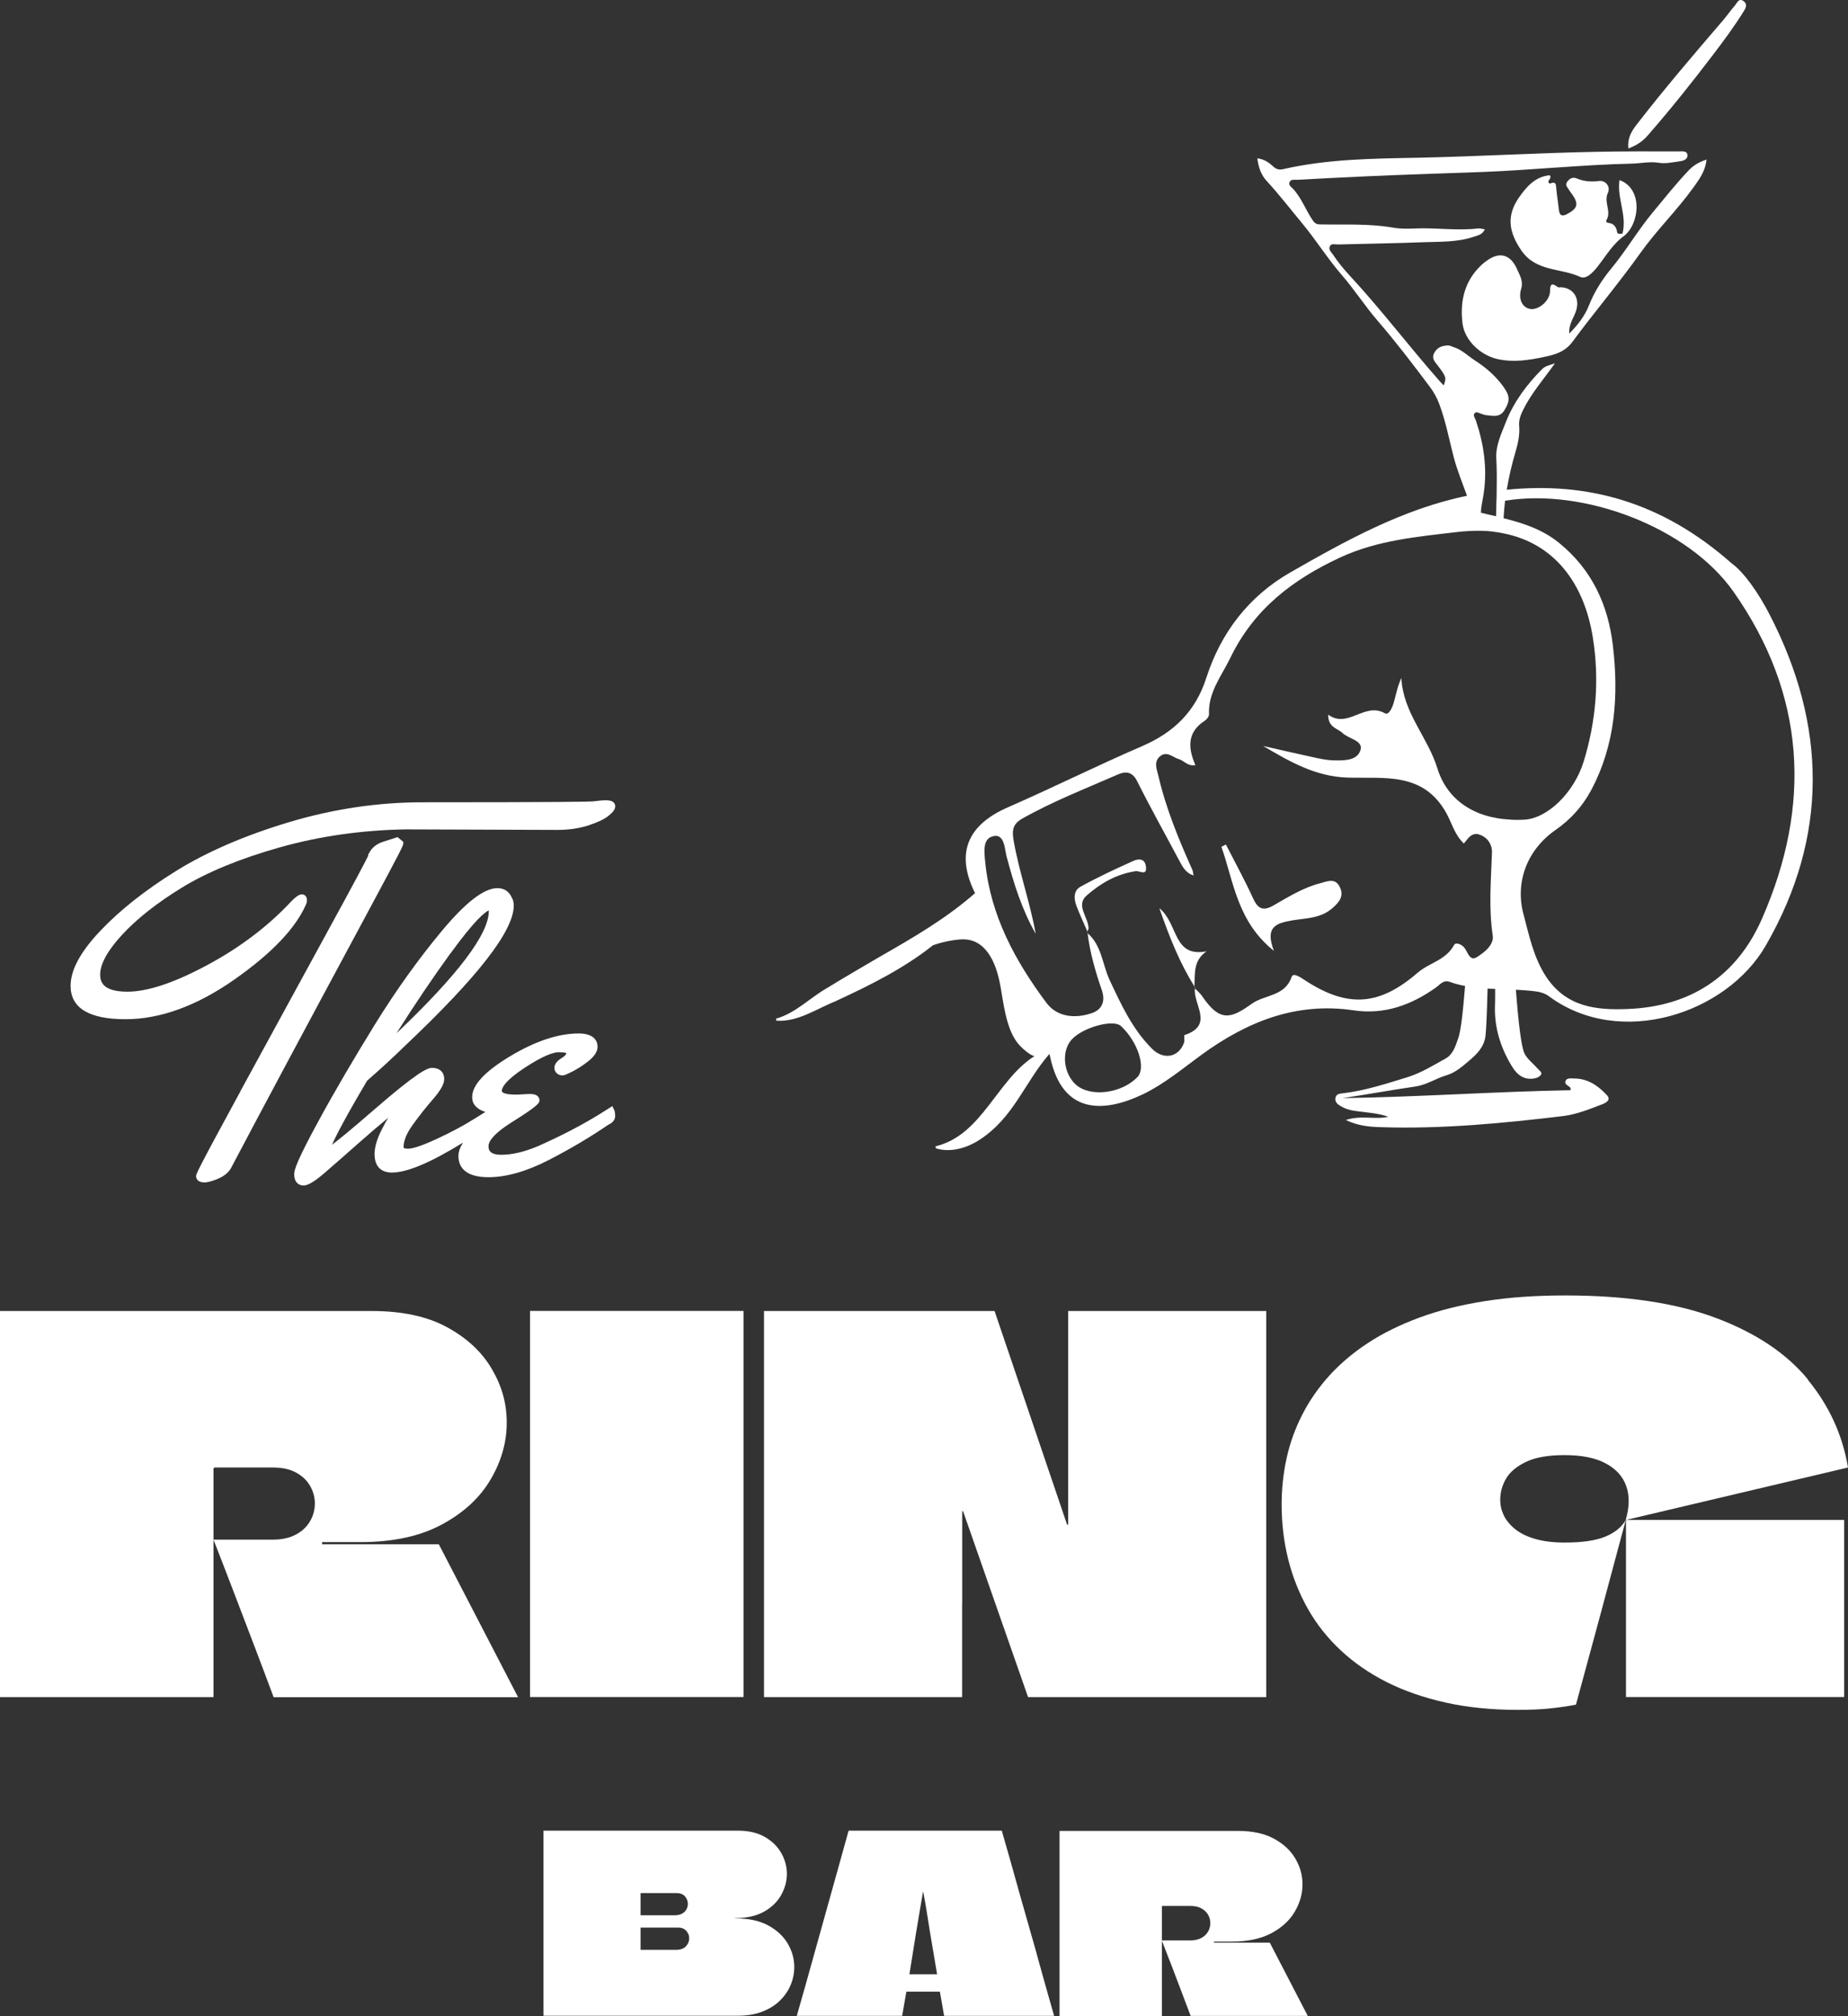
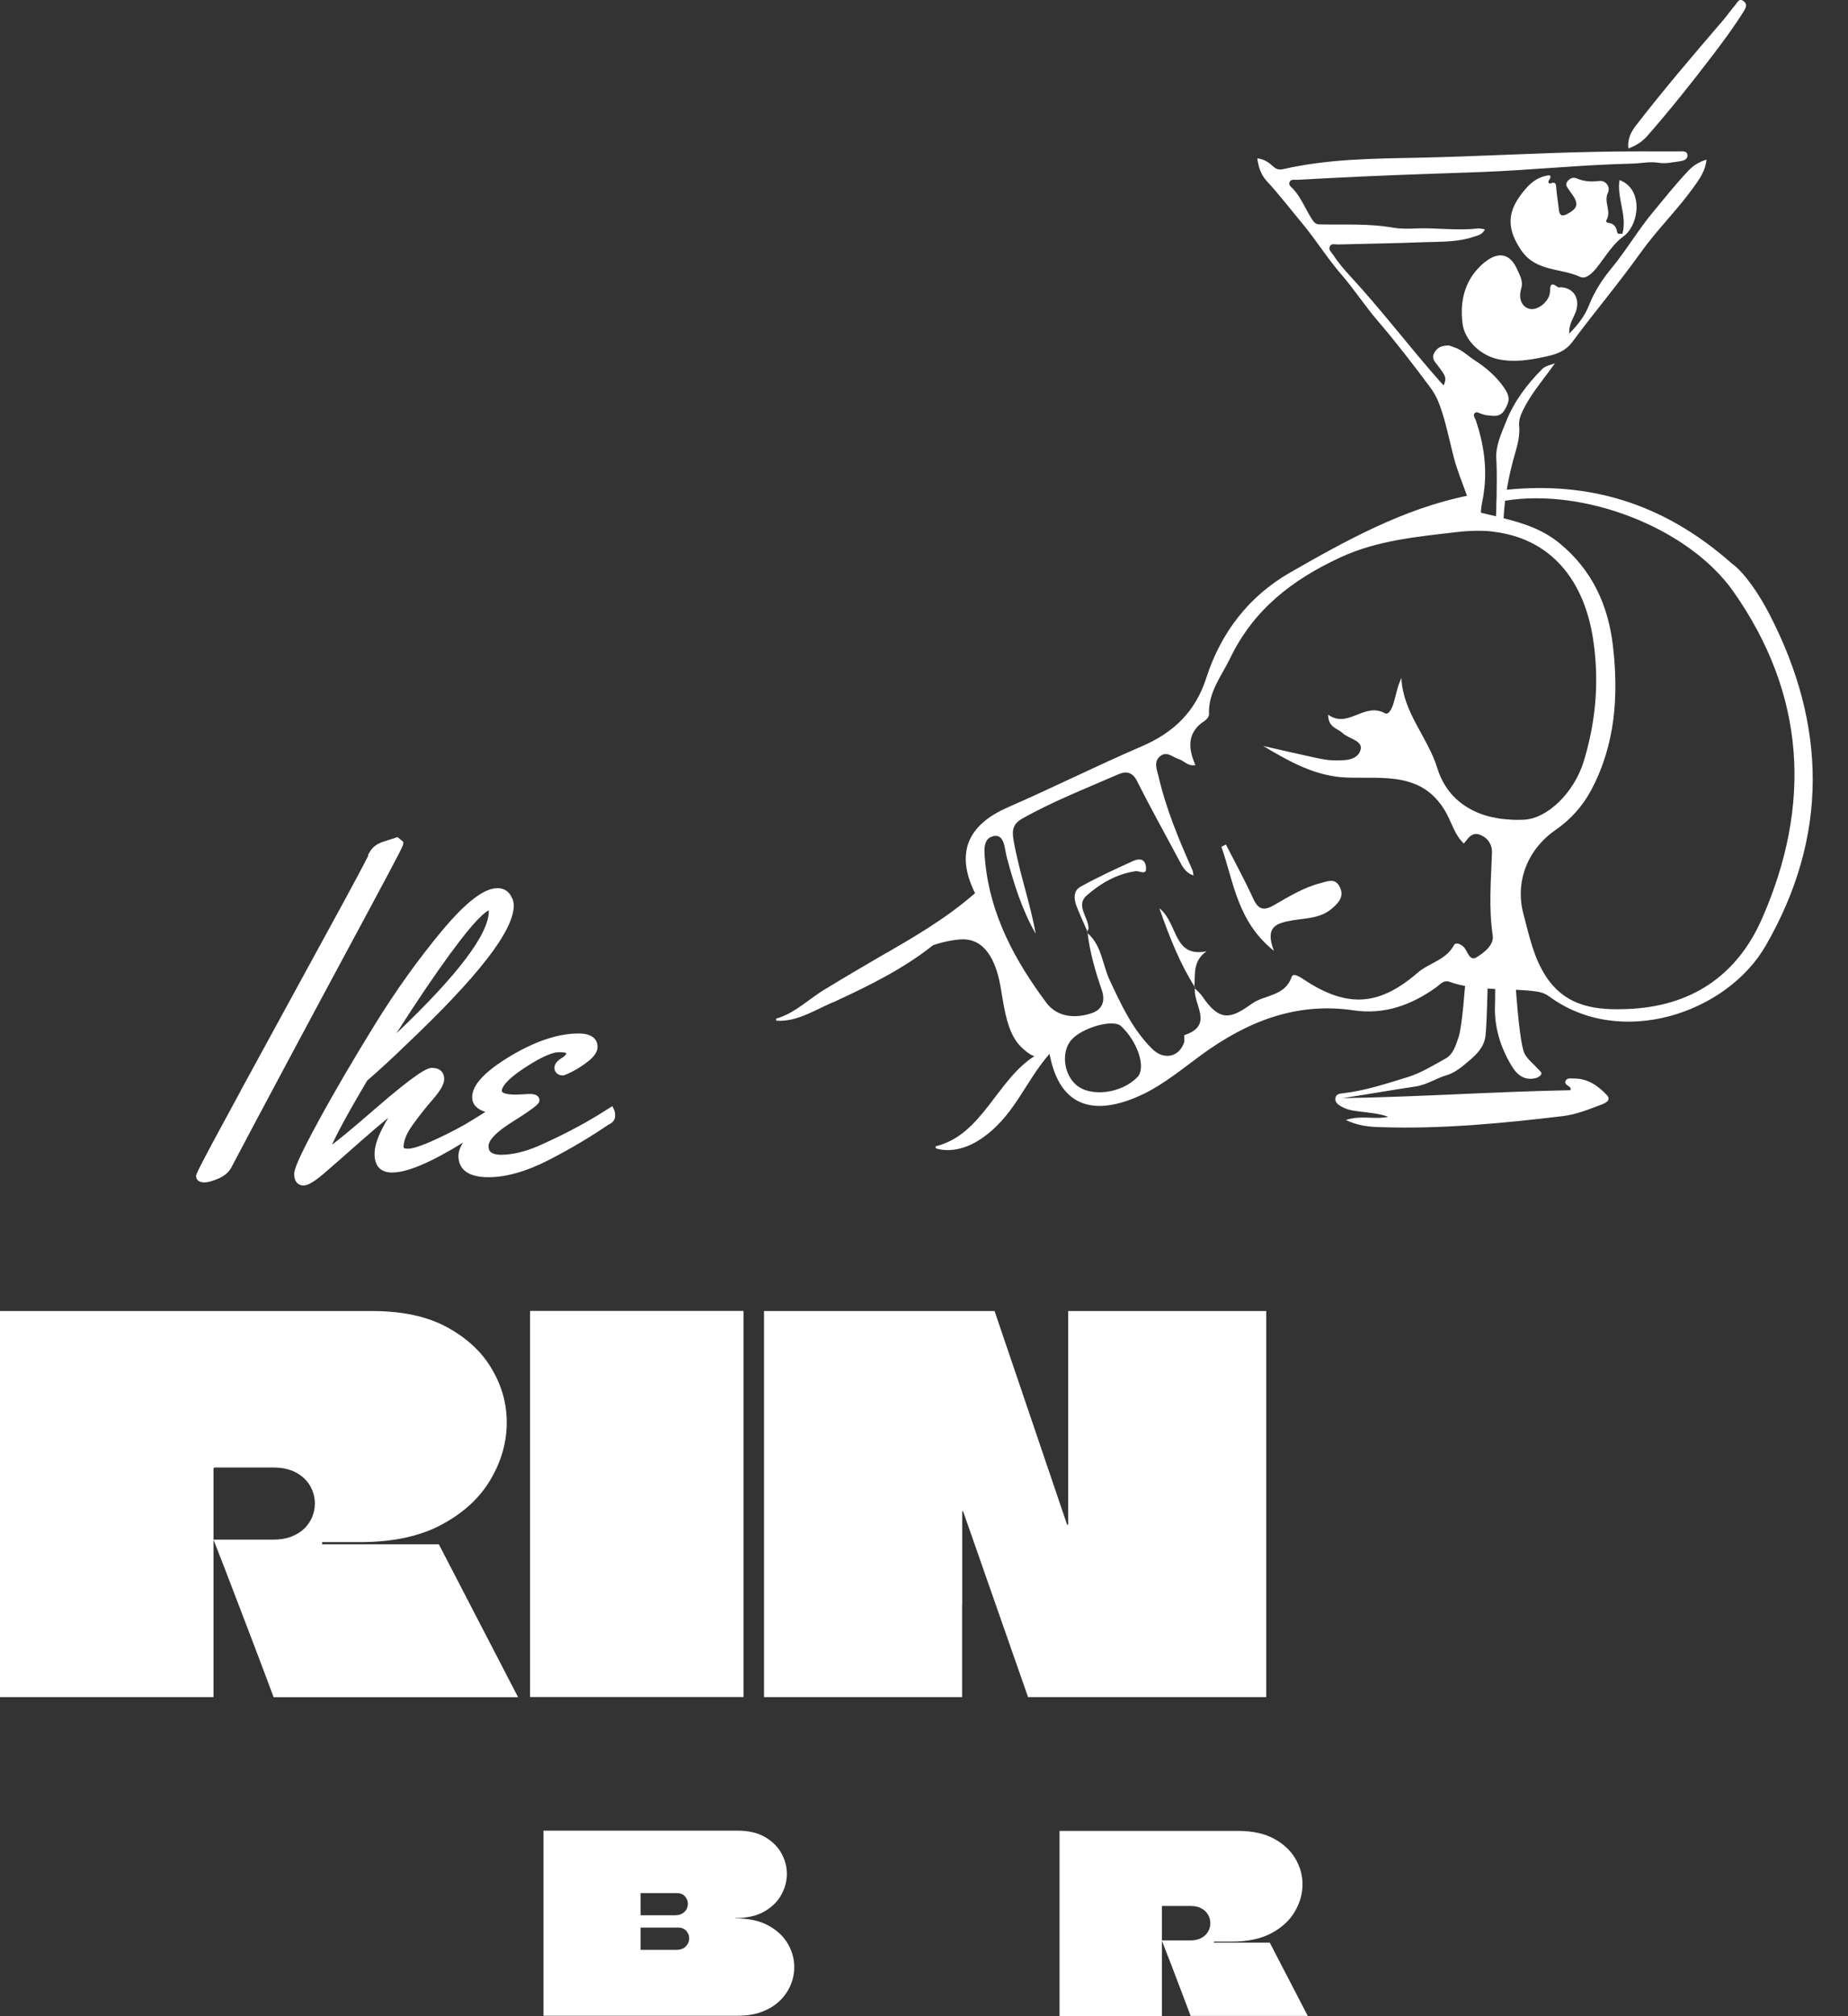
<svg xmlns="http://www.w3.org/2000/svg" id="Calque_2" data-name="Calque 2" viewBox="0 0 210.17 229.17">
  <rect x="0" y="0" width="210.17" height="229.17" fill="#333333" stroke="none" />
  <defs>
    <style>
      .cls-1 {
        fill: #fff;
      }
    </style>
  </defs>
  <g id="Calque_1-2" data-name="Calque 1-2">
    <g>
      <path class="cls-1" d="M36.63,175.53v-.23h4.33c3.71,0,6.8-.66,9.27-1.99,2.48-1.33,4.33-3.03,5.56-5.12s1.84-4.24,1.84-6.47-.57-4.18-1.7-6.11c-1.13-1.93-2.83-3.51-5.09-4.74-2.26-1.23-5.11-1.84-8.54-1.84H0v43.89h24.28v-25.98s0-.06.03-.06.05-.02.09-.06h6.67c1.05,0,1.93.2,2.63.59s1.23.9,1.58,1.52c.35.62.53,1.29.53,1.99,0,.51-.1,1-.29,1.49-.2.49-.49.93-.88,1.32-.39.39-.89.7-1.49.94-.6.23-1.3.35-2.08.35h-6.79c.78,1.99,1.55,3.98,2.31,5.97s1.52,3.98,2.28,5.97,1.51,3.98,2.25,5.97h27.8l-9.01-17.38h-13.28v-.02Z" />
      <path class="cls-1" d="M84.56,185.8v-36.78h-24.28v43.89h24.28v-7.11Z" />
      <path class="cls-1" d="M109.43,182.38v-10.53s0-.06.03-.06h.06s.03.02.03.06l7.37,21.07h27.09v-43.89h-22.53v24.23s0,.06-.03.06h-.09l-8.25-24.29h-26.22v43.89h22.53v-10.53h.01Z" />
-       <path class="cls-1" d="M193.2,172.78h-8.28v20.13h24.81v-20.13h-16.53Z" />
-       <path class="cls-1" d="M205.63,156.83c-2.42-2.95-5.89-5.28-10.42-6.99s-10.26-2.58-17.2-2.58c-3.32,0-6.35.21-9.1.64s-5.24,1.05-7.46,1.87c-2.22.82-4.18,1.78-5.88,2.9-1.7,1.11-3.17,2.36-4.42,3.74-1.25,1.39-2.27,2.87-3.07,4.45s-1.39,3.22-1.76,4.92-.56,3.44-.56,5.24c0,2.18.25,4.28.76,6.29s1.26,3.88,2.25,5.62c.99,1.74,2.24,3.31,3.75,4.71,1.5,1.4,3.25,2.6,5.24,3.6,1.99.99,4.22,1.76,6.7,2.31s5.2.82,8.16.82c1.36,0,2.55-.05,3.54-.15s2.02-.24,3.07-.44c.62-2.3,1.26-4.63,1.9-6.99s1.28-4.71,1.9-7.05,1.25-4.66,1.87-6.96c-.47.82-1.25,1.45-2.34,1.9s-2.63.67-4.62.67c-1.29,0-2.4-.14-3.34-.41s-1.7-.64-2.28-1.11-1.01-.99-1.29-1.55c-.27-.57-.41-1.16-.41-1.78,0-.86.22-1.67.67-2.43s1.21-1.39,2.28-1.9c1.07-.51,2.53-.76,4.36-.76,1.95,0,3.51.31,4.68.94,1.17.62,1.95,1.48,2.34,2.58.39,1.09.37,2.38-.06,3.86l25.28-5.97c-.62-3.71-2.15-7.03-4.57-9.98h.03Z" />
      <path class="cls-1" d="M87.38,218.88c-.99-.54-2.24-.81-3.76-.81-.02-.02-.02-.03,0-.03,1.31,0,2.4-.24,3.27-.73s1.52-1.12,1.95-1.89c.43-.78.65-1.57.65-2.4s-.21-1.61-.63-2.36-1.04-1.36-1.87-1.84c-.82-.48-1.86-.72-3.11-.72h-22.07v21.04h22.07c1.07,0,2-.15,2.8-.46.8-.31,1.48-.73,2.02-1.26.54-.53.95-1.13,1.22-1.78.27-.65.41-1.33.41-2.02,0-.94-.24-1.82-.73-2.66-.49-.84-1.22-1.53-2.22-2.08h0ZM72.85,217.7v-2.47s0-.03.03-.03h4.09c.41,0,.72.13.94.38.21.25.32.54.32.85,0,.22-.06.44-.17.63-.11.2-.28.36-.5.48s-.5.18-.84.18h-3.87v-.03h0ZM78,221.26c-.25.26-.63.39-1.14.39h-4.01v-2.5l.03-.03h4.24c.21,0,.39.03.55.1s.29.16.39.28.18.25.24.39.08.29.08.46c0,.34-.13.64-.38.9h0Z" />
-       <path class="cls-1" d="M117.91,222.12c-.33-1.17-.66-2.34-1-3.51s-.67-2.34-1-3.51-.65-2.34-.98-3.51-.66-2.33-1-3.49h-17.42c-.32,1.16-.64,2.32-.97,3.49s-.65,2.34-.98,3.51-.65,2.34-.98,3.51-.65,2.34-.98,3.51-.65,2.34-.98,3.51-.66,2.34-1,3.52h11.98l.48-2.75h3.81l.48,2.75h12.51c-.34-1.18-.67-2.35-1-3.52s-.65-2.34-.98-3.51h.01ZM106.54,224.43h-3.11v-.03c.15-.92.28-1.72.39-2.43.11-.7.23-1.45.36-2.24.13-.79.26-1.55.38-2.26.12-.71.26-1.51.41-2.41h.03c.17.9.31,1.7.42,2.41s.23,1.46.36,2.26c.13.8.26,1.54.38,2.24.12.7.26,1.51.41,2.43,0,.02,0,.03-.03.03Z" />
      <path class="cls-1" d="M138.06,220.82v-.11h2.08c1.78,0,3.26-.32,4.45-.95,1.19-.64,2.08-1.45,2.66-2.45.59-1,.88-2.03.88-3.1s-.27-2-.81-2.93-1.36-1.68-2.44-2.27c-1.08-.59-2.45-.88-4.1-.88h-20.28v21.04h11.64v-12.45s0-.03,0-.03c0,0,.02,0,.04-.03h3.2c.5,0,.93.09,1.26.28.34.19.59.43.76.73s.25.62.25.95c0,.24-.05.48-.14.71-.09.23-.23.44-.42.63s-.43.34-.71.45c-.29.11-.62.17-1,.17h-3.25c.37.95.74,1.91,1.11,2.86.36.95.73,1.91,1.09,2.86s.72,1.91,1.08,2.86h13.32l-4.32-8.33h-6.37.01Z" />
      <path class="cls-1" d="M27.33,124.08c-5.03,9.23-5.03,9.41-5.03,9.61,0,.17.07.72.95.72.4,0,.92-.15,1.62-.45.73-.32,1.24-.79,1.51-1.38,2.78-5.28,7.93-14.92,15.33-28.67,4.15-7.71,4.15-7.82,4.15-8v-.22l-.65-.53-1.71.55c-.65.23-1.12.59-1.41,1.07l-.25.42.06.03c-.35.72-1.45,2.82-4.65,8.66-3.3,6.03-6.6,12.08-9.92,18.17v.02Z" />
-       <path class="cls-1" d="M14.27,115.86c3.94,0,8.1-1.51,12.37-4.5,4.26-2.98,7.01-5.87,8.17-8.57.07-.14.1-.31.1-.49,0-.43-.3-.63-.57-.63-.25,0-.56.13-1.21.79-2.61,2.8-5.82,5.24-9.57,7.25-3.72,2-6.77,3.02-9.06,3.02-2.79,0-3.11-1.11-3.11-1.94,0-1.2.83-2.71,2.46-4.49,1.68-1.83,3.99-3.66,6.87-5.42,2.88-1.76,6.63-3.3,11.15-4.57s9.34-1.95,14.3-2.03l17.26.06c1.29,0,2.47-.18,3.51-.52,1.06-.35,1.79-.7,2.25-1.07.56-.45.78-.77.78-1.09,0-.21-.1-.69-1.01-.69-.39,0-.86.04-1.44.12-.36.05-4.03.11-19.48.11-5.05,0-10.17.76-15.2,2.27-5.03,1.51-9.35,3.38-12.84,5.55-3.49,2.17-6.37,4.45-8.57,6.77-2.29,2.41-3.4,4.47-3.4,6.28,0,2.52,2.1,3.79,6.25,3.79h0Z" />
      <path class="cls-1" d="M55.55,133.82c2.03,0,4.34-.66,6.85-1.95,2.45-1.26,4.75-2.62,6.76-4,.66-.29.8-.71.8-1,0-.31-.03-.52-.1-.67l-.22-.46-1.54.97c-2.08,1.27-4.42,2.48-6.96,3.6-1.53.64-2.92.96-4.13.96-1.45,0-1.45-.68-1.45-1.01,0-.39.35-1.25,2.68-2.71,3.11-1.95,3.11-2.19,3.11-2.49,0-.17-.07-.33-.2-.45-.22-.21-.58-.28-1.23-.24-.61.04-1.03.06-1.26.06-.97,0-1.59-.16-1.59-.42,0-.34.34-1.15,2.6-2.63,2.23-1.46,3.34-1.77,3.88-1.77.63,0,.83.1.86.09-.01.22-.28.42-.51.56-.85.51-.92,1.03-.8,1.41.15.37.47.58.89.58.14,0,.28-.03,1.14-.46.57-.29,1.17-.68,1.78-1.16.71-.56,1.05-1.1,1.05-1.64s-.28-1.51-2.15-1.51c-2.3,0-4.9.86-7.73,2.55-2.94,1.76-4.38,3.3-4.38,4.69,0,.8.51,1.36,1.5,1.68l-1.28.8c-1.23.77-2.67,1.54-4.28,2.28-1.96.91-2.84,1.1-3.23,1.1-.51,0-.51-.13-.51-.19,0-.72.35-1.57,1.05-2.54.75-1.04,1.52-2.01,2.29-2.89.87-1.01,1.28-1.73,1.28-2.29,0-.8-.52-1.28-1.39-1.28-.55,0-1.76.57-6.59,4.76-2.6,2.26-4.01,3.4-4.78,3.98.47-1.06,1.55-3.16,4-7.29,1.44-1.25,2.92-2.61,4.41-4.06,8.25-7.81,12.26-12.99,12.26-15.84,0-.35-.08-.67-.21-.88-.31-.72-.88-1.1-1.65-1.1-1.52,0-3.6,1.6-6.35,4.9-2.63,3.16-5.19,6.73-7.59,10.61-2.39,3.88-4.54,7.53-6.36,10.88-2.49,4.55-2.81,5.65-2.81,6.1,0,1.21.8,1.31,1.04,1.31.35,0,.94-.16,2.35-1.37.98-.84,2.4-2.09,4.28-3.75,1.02-.9,2.03-1.76,3.02-2.57-.23.38-.46.79-.68,1.23-.58,1.11-.87,2.09-.87,2.9,0,1.35.7,2.09,1.98,2.09,1.73,0,4.41-1.14,8.08-3.4-.34.53-.52,1.04-.52,1.51,0,1.1.59,2.42,3.41,2.42h0ZM51.21,108.41c2.82-3.88,3.96-4.74,4.38-4.92v.09c0,2.6-3.53,7.26-10.5,13.88,2.13-3.36,4.18-6.39,6.11-9.05h0Z" />
      <path class="cls-1" d="M95.05,113.8c3.8-1.75,7.75-3.71,11.06-6.35,1.06-.37,2.16-.59,3.12-.66,2.84-.21,4.01,2.58,4.48,4.96.08.4.16.85.23,1.31.32,1.91.68,4.08,1.78,5.49.34.44.92.97,1.43,1.29.15.1.3.16.44.2,0,0,.03,0,.05.02-4.29,2.72-5.94,8.98-11.25,10.25l.05.23c1.65.52,3.53-.04,4.94-.96,3.91-2.52,5.08-6.44,7.97-9.78.04.14.07.28.1.42,1.38,6.38,5.94,6.38,10.6,4.14,2.35-1.14,4.43-2.87,6.56-4.43,5.18-3.78,10.78-6.05,17.33-5.08,3.51.52,6.55-.6,9.35-2.58.49-.35.86-.9,1.57-.66.58.21,1.17.36,1.76.47-.24,2.99-.49,5.17-.78,5.95-.3.86-.58,1.82-1.42,2.29-1.41.78-2.78,1.64-4.35,2.13-2.4.73-4.76,1.52-7.27,1.82-.4.05-.87.05-.93.59-.05.42.26.68.59.87.58.36,1.23.51,1.92.59,1.18.16,2.37.22,3.51.63-1.53.35-3.11-.21-4.83.37,1.39.66,2.68.78,3.97.81,6.96.23,13.86-.44,20.74-1.26,1.55-.19,3-.79,4.45-1.34.42-.16,1.03-.49.54-1.03-1-1.07-2.18-1.91-3.75-1.9-.35,0-.85-.11-.98.32-.12.38.39.48.58.75.03.04,0,.12,0,.26-8.64.16-17.27.77-25.92.9,2.78-.42,5.51-.91,8.28-1.32,1.3-.19,2.36-.94,3.6-1.3.92-.27,1.76-.99,2.52-1.64.87-.74,1.69-1.54,1.85-2.8.09-.73.17-2.7.24-5.4.28.03.57.04.86.05,0,.95,0,1.6-.02,1.86-.09,2.46.61,4.75,1.88,6.86.7,1.17,1.49,1.62,2.55,1.46.35-.05.69-.22.83-.48.11-.23-.24-.45-.41-.65-.49-.56-1.1-1-1.47-1.67-.38-.7-.71-3.49-1-7.29.77.04,1.52.09,2.28.19.51.06,1.06.24,1.46.54,8.11,6.01,20.22,1.98,24.67-5.74,7.17-12.42,6.94-25.06.45-37.63-1.26-2.45-2.9-4.8-4.32-5.83-8.01-7.08-16.52-9.27-25.58-8.37.24-1.44.57-2.87.99-4.28.29-.98.51-1.98.42-2.99-.05-.69.17-1.23.46-1.82.92-1.87,2.29-3.42,3.61-5.28-.65.23-1.1.3-1.46.66-1.73,1.74-3.19,3.68-4.1,5.97-.53,1.35-1.2,2.74-1.11,4.19.07,1.23.06,2.45.04,3.68v.36c0,.32-.02.63-.03.95,0,.53-.02,1.06-.04,1.58-.56-.13-1.13-.26-1.72-.41,0-.21.03-.41.05-.62.04-.24.07-.47.12-.71.06-.32.12-.63.16-.94.4-2.82,0-5.54-.91-8.24-.1-.26-.37-.57-.11-.82.22-.21.51.04.77.1.16.04.32.12.48.14.76.07,1.56.31,2.09-.52.7-1.11.64-1.66-.05-2.65-.89-1.27-2.03-2.24-3.3-3.06-.79-.51-1.46-1.21-2.4-1.5-.22-.07-.45-.21-.68-.19-.62.03-1.16.18-1.51.82-.37.65.05,1.02.36,1.43.97,1.28,1.03,1.42.7,2.29-.13-.13-.25-.25-.35-.36-3.52-3.97-6.72-8.22-10.33-12.11-.68-.74-1.33-1.51-1.88-2.35-.2-.31-.58-.59-.39-.99.16-.37.6-.2.92-.21,3.28-.09,6.56-.13,9.84-.26,1.89-.06,3.8,0,5.62-.62.44-.15.97-.23,1.25-.84-.34-.05-.57-.13-.79-.1-2.36.28-4.73-.1-7.09,0-.85.04-1.7.05-2.54-.09-2.75-.48-5.52-.32-8.29-.37-.42,0-.62-.11-.87-.47-.8-1.17-1.27-2.55-2.26-3.6-.19-.19-.54-.42-.36-.76.16-.33.55-.23.83-.24,2.5-.14,5-.26,7.5-.38,4.53-.21,9.06-.34,13.58-.51,5.67-.22,11.32-.82,16.99-.95,1.01-.02,2.03-.26,3.04-.1.82.14,1.61-.06,2.41-.16.38-.05.91-.19.89-.68-.02-.56-.59-.44-.96-.45-3.17,0-6.33-.02-9.49.05-6.74.13-13.46.53-20.19.67-5.13.1-10.3.14-15.34,1.3-.43.1-.78.02-1.11-.29-.49-.45-1.03-.85-1.83-.94.14,1.01.41,1.87,1.09,2.6,1.4,1.51,2.65,3.15,3.96,4.72,1.59,1.9,2.9,4.03,4.54,5.92,1.43,1.65,2.63,3.51,4.05,5.17,2.08,2.41,4.02,4.94,5.92,7.48.46.6.85,1.26,1.13,2.02.74,1.97,1.12,4.03,1.65,6.06.39,1.5.99,2.93,1.51,4.39-7.26,1.49-13.74,5.07-20.11,8.72-4.73,2.71-7.89,6.86-9.54,11.98-1.24,3.85-3.71,6.21-7.32,7.77-5.13,2.21-10.13,4.71-15.24,6.94-4.63,2.02-5.98,5.24-3.74,9.76-3.27,2.87-7.05,5.07-10.82,7.22-1.98,1.17-3.99,2.32-5.95,3.53-1.99,1.12-3.65,2.91-5.87,3.52l.05.23c2.46.16,4.56-1.36,6.75-2.22h0ZM129.36,122.43c-1.79,1.89-5.39,2.33-7.01.86-1.43-1.29-1.66-3.82-.47-5.12,1.29-1.4,4.76-2.35,5.62-1.52,1.91,1.79,2.86,4.74,1.86,5.79h0ZM171.18,56.92c8.96-1.47,20.82,3.03,25.96,10.33,8.22,11.7,8.93,24.25,3.25,37.18-2.87,6.54-8.13,10-15.3,10.27-3.51.14-6.91-.2-9.21-3.61-1.48-2.23-1.96-4.72-2.62-7.18-.99-3.72.49-7.38,3.66-9.57,1.7-1.18,3.07-2.7,4.03-4.5,2.77-5.18,3.15-10.79,2.48-16.47-.54-4.58-2.36-8.6-6.1-11.64-1.86-1.52-3.98-2.23-6.33-2.82.04-.68.09-1.33.17-2h.01ZM112.99,95.04c1.28-.25,1.25,1.46,1.5,2.37.81,3.03,1.73,6,3.3,8.74-.65-3.61-1.9-7.05-2.52-10.65-.2-1.17-.05-1.85.98-2.44,3.49-1.97,7.21-3.41,10.86-5.01.87-.39,1.65-.38,2.22.76,1.52,3.04,3.18,6,4.77,8.99.37.68.69,1.4,1.64,1.72-.07-.35-.07-.5-.13-.63-1.54-3.44-2.99-6.93-3.85-10.62-.18-.78-.61-1.69.21-2.33.75-.59,1.41.15,2.09.35.6.17,1.03.86,1.89.68-.88-2.01-.92-3.76,1.08-5.05.23-.15.47-.48.47-.72-.11-2.49,1.39-4.29,2.41-6.39,2.69-5.56,7.07-8.91,12.51-11.44,4.23-1.96,8.75-2.35,13.2-2.88.76-.09,1.48-.14,2.18-.15h.62c.58,0,1.14.05,1.69.14.3.04.59.08.88.15,5.75,1.14,9.18,5.62,10.17,11.89.75,4.75.36,9.47-1.06,14.08-1.1,3.52-4.12,6.46-6.78,6.58-.62.03-1.22.03-1.8-.03-.56-.03-1.1-.1-1.61-.22-.17-.03-.35-.06-.52-.11-.64-.16-1.25-.38-1.81-.66-1.97-.96-3.42-2.57-4.12-4.85-1.08-3.52-3.91-6.31-4.08-10.24-.43.91-.6,1.83-.85,2.73-.16.57-.55,1.54-1.03,1.28-2.33-1.31-4.18,1.8-6.45.16,0,1.48,1.04,1.53,1.6,2.06.7.69,2.41.87,2.08,1.96-.38,1.25-1.95,1.2-3.18,1.17-.6-.02-1.2-.14-1.79-.26-2.04-.44-4.07-.91-6.1-1.37,2.98,1.76,5.94,3.47,9.54,3.59,4.19.14,8.71-.72,11.34,4.13.58,1.08.91,2.38,1.94,3.37.32-.37.59-.83,1.01-1,.24-.12.53-.13.91.04.45.19.78.48.98.82.22.35.32.76.3,1.17-.11,3.15-.39,6.28.09,9.45.07.49-.15.95-.49,1.36-.37.44-.89.8-1.33,1.08-.56.34-.82-.06-1.07-.51-.11-.2-.22-.42-.35-.58-.33-.39-.97-.65-1.16-.3-.91,1.72-2.83,2.03-4.11,3.13-4.33,3.74-7.91,4.1-12.82.9-.49-.32-1.37-.95-1.55-.39-.76,2.23-3.07,1.99-4.54,3.05-2.35,1.69-3.61,2.1-5.6-.83-.23-.35-.56-.62-.85-.92-.24,1.79,2.22,4.18-1.18,5.3-.1.03.04.59-.06.86-.61,1.72-2.36,1.99-3.65.69-2.24-2.24-3.5-5.01-4.82-7.82-.82-1.77-.9-3.93-2.5-5.31.27,2.23.89,4.36,1.62,6.48.42,1.23.05,2.18-1.09,2.59-1.93.68-4,.47-5.21-1.15-3.55-4.76-6.36-9.91-6.96-15.98-.11-1.11-.34-2.72.92-2.96l.02-.02Z" />
      <path class="cls-1" d="M144.88,108.09c-1.02-2.69.16-3.14,2.12-3.47,1.49-.25,3.17-.21,4.49-1.35.85-.72,1.41-1.44.85-2.5-.52-.99-1.37-.59-2.19-.37-1.94.5-3.61,1.55-5.31,2.52-1.1.64-1.74.47-2.3-.74-.96-2.1-2.07-4.13-3.12-6.18-.17.09-.34.17-.51.26,1.41,4.01,1.79,8.48,5.98,11.84h-.01Z" />
-       <path class="cls-1" d="M123.69,105.95h0s-.02-.05-.04-.08c0,.03-.03.06-.05.09h.09Z" />
+       <path class="cls-1" d="M123.69,105.95h0s-.02-.05-.04-.08c0,.03-.03.06-.05.09h.09" />
      <path class="cls-1" d="M123.65,105.87c.07-.11.15-.21.15-.32,0-1.27-1.5-2.62-.22-3.75,1.57-1.38,3.42-2.46,5.59-2.77.45-.06,1.35.62,1.14-.61-.15-.89-.89-.79-1.41-.56-2.04.92-4.07,1.86-6.02,2.94-.83.46-.76,1.42-.43,2.25.37.95.81,1.89,1.21,2.82h0Z" />
      <path class="cls-1" d="M135.92,112.25s-.05-.08-.07-.12v.13h.08,0Z" />
      <path class="cls-1" d="M137.22,108.14c-3.85.74-3.18-3.13-5.37-4.9,1.2,3.42,2.34,6.27,3.99,8.89.09-1.4-.19-2.9,1.38-3.99h0Z" />
      <path class="cls-1" d="M168.89,29.77c-2.23,1.82-2.9,4.27-2.56,7,.24,1.94,2.06,3.61,3.95,4.04,1.83.42,3.64.13,5.4-.25,1.13-.24,2.3-.55,3.14-1.69,2.53-3.42,5.29-6.67,7.76-10.14,1.84-2.58,4.13-4.81,5.99-7.39.67-.94,1.37-1.84,1.51-3.2-.86.28-1.51.67-2.05,1.25-1.42,1.5-2.7,3.11-4.02,4.7-1.71,2.05-3.05,4.36-4.75,6.42-1.06,1.28-1.94,2.66-2.56,4.23-.46,1.16-1.22,2.16-2.23,3.18-.07-1.16.58-1.86.81-2.7.36-1.34-.31-2.42-1.64-2.56-.16-.02-.37.05-.48-.03-.71-.53-.87-.33-.88.5-.02,1.05-1.26,2.1-2.18,2s-1.47-1.07-1.1-2.3c.27-.89-.17-1.55-.45-2.2-.79-1.81-2.13-2.08-3.66-.84v-.02Z" />
      <path class="cls-1" d="M176.26,19.92c-1.65.15-2.63,1.28-3.49,2.5-1.47,2.1-1.19,3.95.25,6.05,1.67,2.44,4.49,1.98,6.7,3.01.68.31,1.45-.52,1.92-1.11.99-1.24,1.77-2.65,3.1-3.58,1.75-1.43,2.12-5.35-.56-6.32-.31,2.07.9,4.05.33,6.12-.2-.09-.54.13-.6-.22-.1-.61-.39-.98-1.03-1.04-.18-.02-.25-.2-.19-.29.62-1-.33-2.05.17-3.11.34-.72-.27-1.45-.99-1.36-.89.12-1.73.06-2.56-.29-.4-.17-.77-.03-1.06.36-.3.39,0,.62.16.9.12.2.27.39.41.58.74,1.07.6,1.57-.57,2.2-.57.31-.88.22-.96-.46-.09-.87-.25-1.74-.31-2.61-.03-.52-.24-.55-.64-.4-.07.03-.17-.04-.21-.05-.17-.34.41-.51.12-.87h.01Z" />
      <path class="cls-1" d="M187.41,15.38c2.56-2.93,4.98-5.96,7.34-9.06,1.25-1.64,2.48-3.29,3.57-5.05.25-.4.44-.81-.04-1.15-.52-.37-.7.18-.93.45-.49.56-.91,1.18-1.39,1.74-3.35,3.9-6.69,7.8-9.84,11.87-.6.77-1.05,1.57-.93,2.7.92-.34,1.63-.81,2.22-1.5h0Z" />
    </g>
  </g>
</svg>